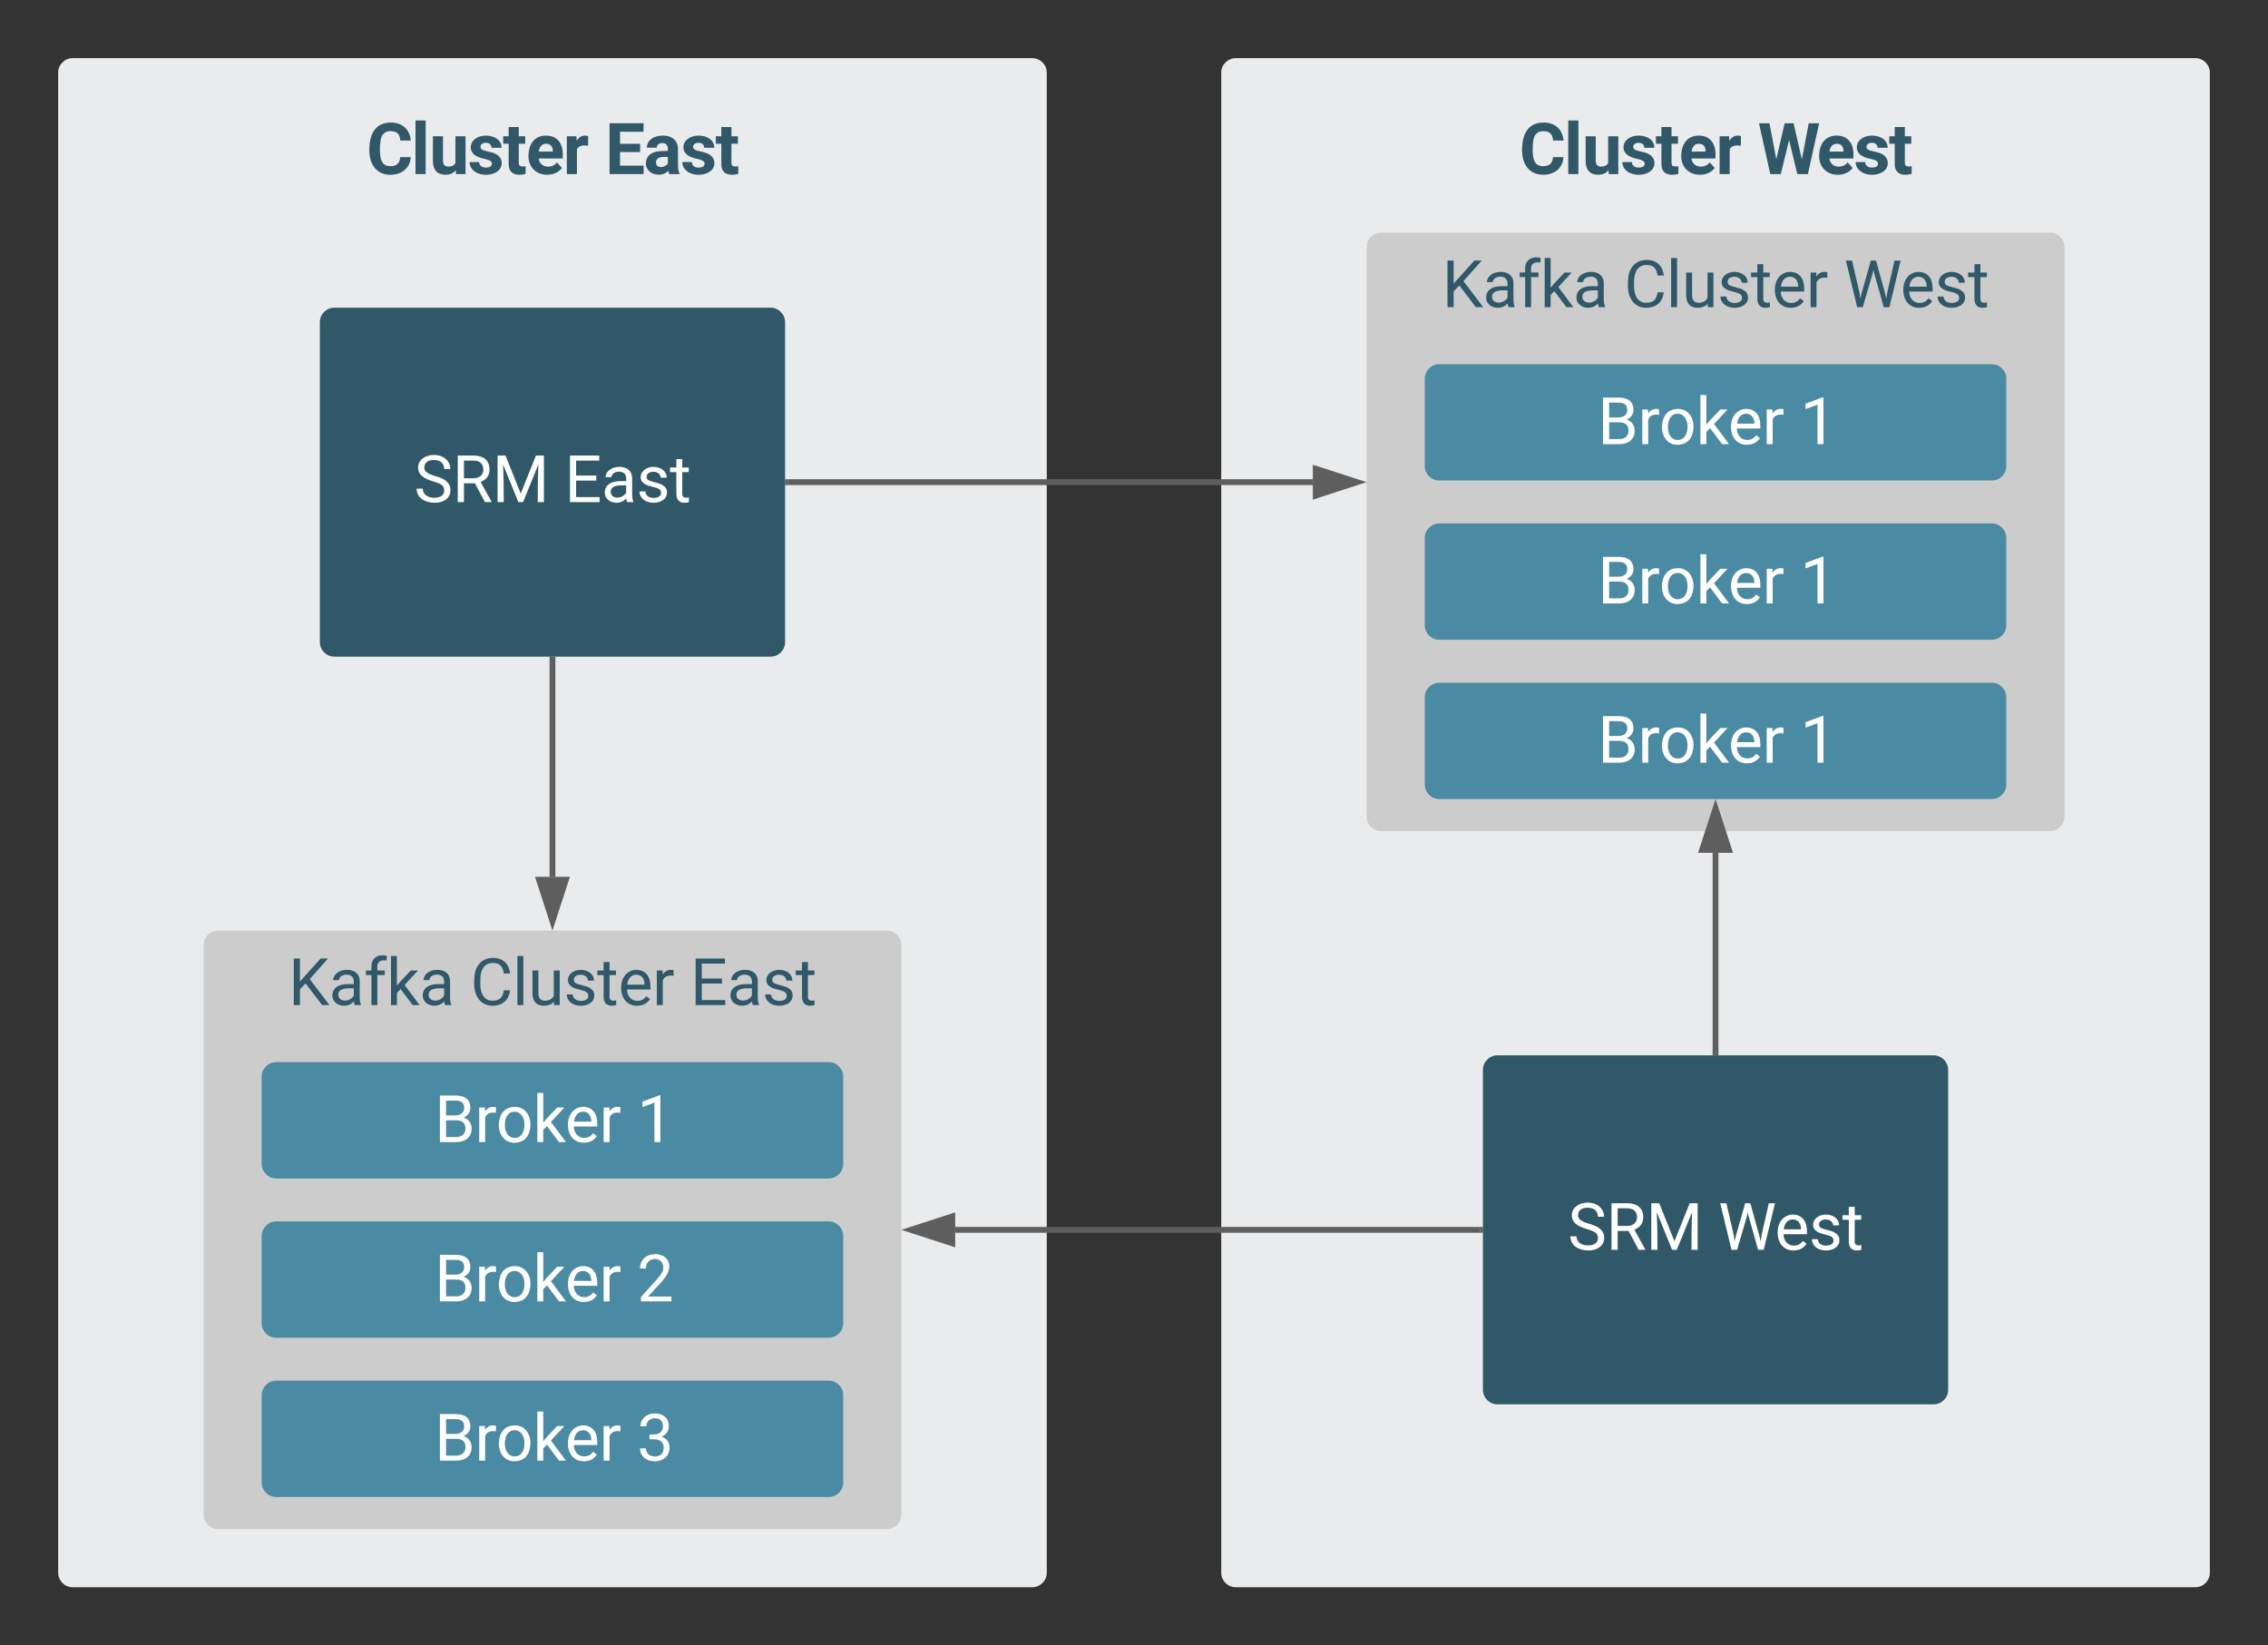
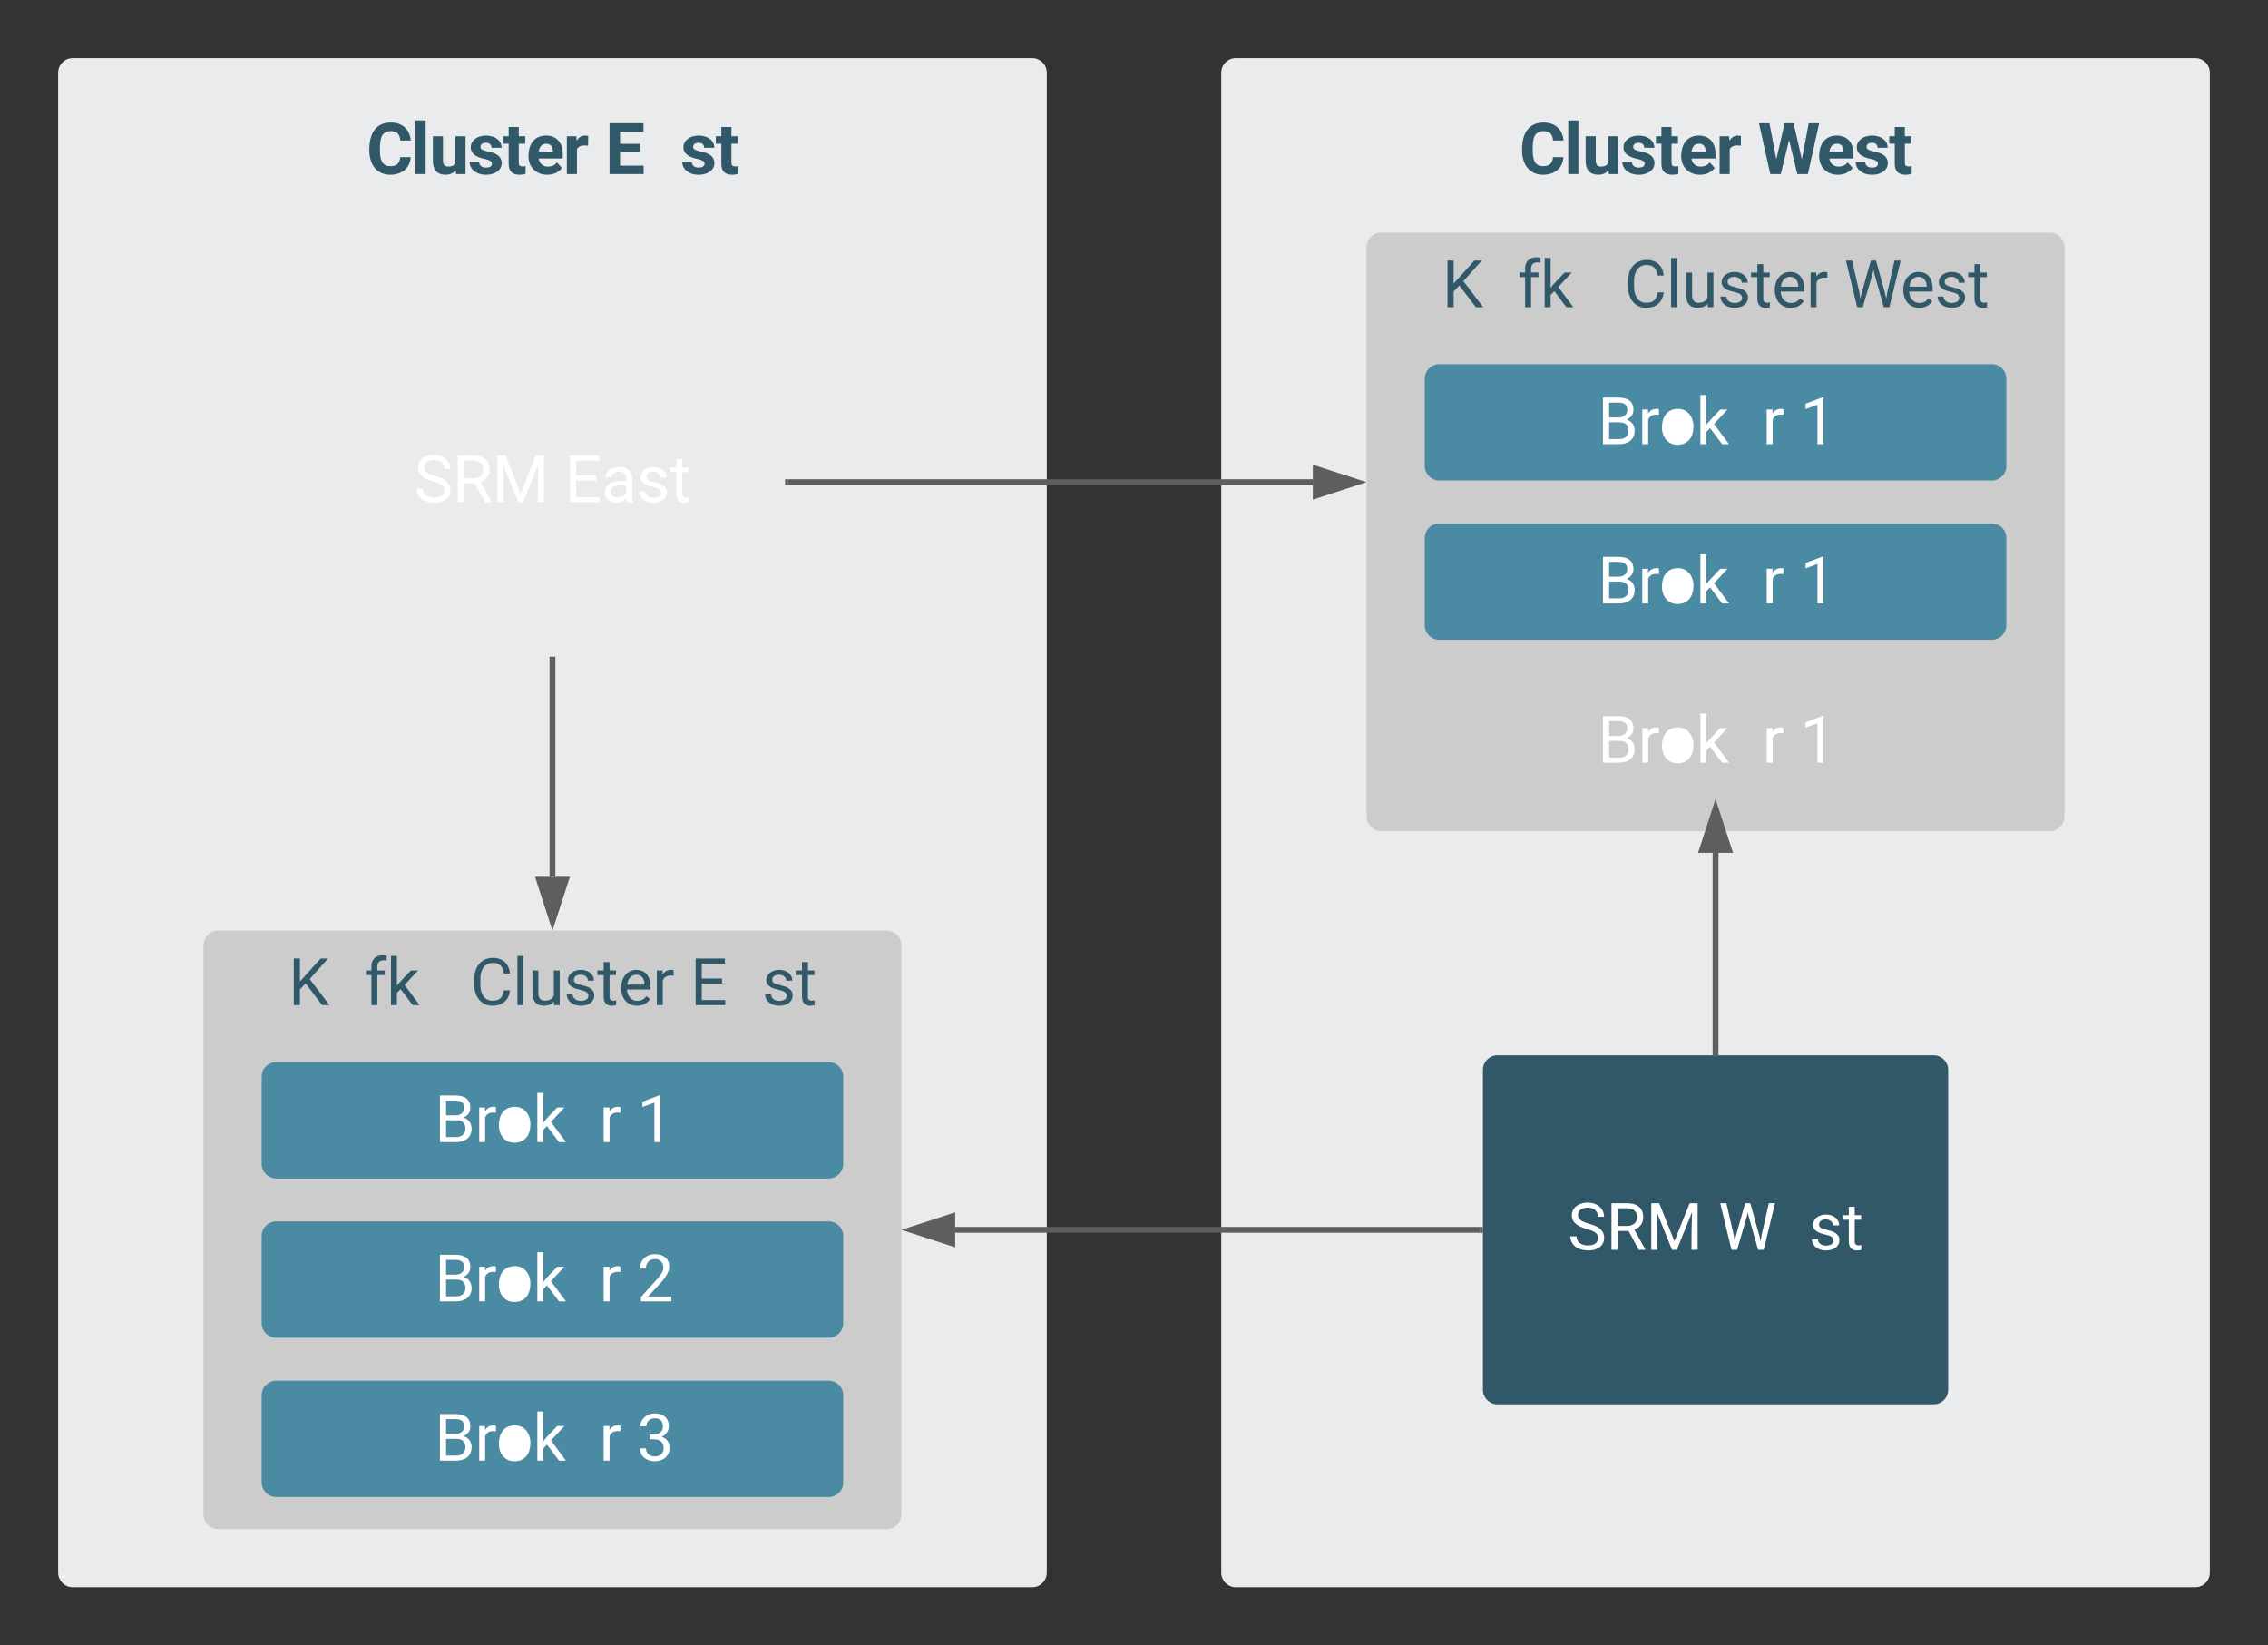
<svg xmlns="http://www.w3.org/2000/svg" xmlns:xlink="http://www.w3.org/1999/xlink" viewBox="0 0 780 565.8" height="565.8" width="780">
  <rect x="0" y="0" width="780" height="565.8" fill="#333333" stroke="none" />
  <defs>
    <path id="a" d="m529-185c94 0 168-33 168-114 0-35-18-63-53-83s-91-39-168-55c-257-54-386-163-386-328 0-208 203-337 432-337 246 0 451 124 453 349h-289c-2-91-62-143-165-143-86 0-151 41-153 117 0 32 16 57 46 77 63 43 257 69 335 100 151 60 229 153 229 291 0 298-424 404-696 283-120-53-222-162-226-316h274c5 106 86 159 199 159" fill="#305868" />
    <path id="b" d="m457-330c2 83 25 111 111 112 32 0 60-2 85-7v219c-57 17-115 26-175 26-203 0-310-102-310-307v-583h-158v-212h158v-266h289v266h185v212h-185z" fill="#305868" />
    <path id="c" d="m1031-175c-79 115-234 195-422 195-322 0-549-226-537-563 12-330 180-559 505-559 309 0 482 214 477 537v118h-689c15 134 115 234 263 234 111 0 198-40 261-121zm-261-469c5-139-62-226-194-224-130 1-191 97-208 224z" fill="#305868" />
    <g id="d">
      <path d="m687-225c189-1 272-84 286-260h300c-19 311-251 505-586 505-391 0-601-297-601-706 0-466 174-782 605-790 340-6 557 198 584 514h-300c-15-183-92-268-284-268-100 0-173 38-225 108-63 84-76 264-76 443 0 157 24 272 72 345s122 109 225 109" fill="#305868" transform="scale(.012)" />
      <path d="m416 0h-290v-1536h290z" fill="#305868" transform="matrix(.012 0 0 .012 15.412 0)" />
      <path d="m463 20c-241-1-359-147-359-393v-709h289v699c0 113 51 169 154 169 98 0 165-34 202-102v-766h290v1082h-272l-8-110c-71 87-170 130-296 130" fill="#305868" transform="matrix(.012 0 0 .012 21.658 0)" />
      <use transform="matrix(.012 0 0 .012 34.839 0)" xlink:href="#a" />
      <use transform="matrix(.012 0 0 .012 46.95 0)" xlink:href="#b" />
      <use transform="matrix(.012 0 0 .012 54.909 0)" xlink:href="#c" />
      <path d="m719-811c-143-24-279 1-319 103v708h-289v-1082h273l8 129c74-124 180-175 331-136" fill="#305868" transform="matrix(.012 0 0 .012 67.642 0)" />
    </g>
-     <path id="e" d="m561-1102c238-4 403 126 403 351v498c0 99 13 178 38 237v16h-194c-11-21-19-59-26-114-86 89-189 134-308 134-199 0-368-130-365-320 4-251 214-359 490-356h180v-85c-1-135-86-212-229-212-115 0-232 67-233 171h-186c20-205 206-316 430-320zm-267 776c0 117 90 185 207 185 122 0 239-75 278-162v-222h-145c-227 0-340 66-340 199" fill="#305868" />
    <g id="f">
      <path d="m539-677-178 185v492h-192v-1456h192v720l647-720h232l-573 643 618 813h-230" fill="#305868" transform="scale(.011)" />
      <use transform="matrix(.011 0 0 .011 13.932 0)" xlink:href="#e" />
      <path d="m704-1390c-164-38-297 28-288 194v114h231v143h-231v939h-185v-939h-171v-143h171v-111c-12-274 208-416 483-347" fill="#305868" transform="matrix(.011 0 0 .011 26.02 0)" />
      <path d="m442-501-116 121v380h-185v-1536h185v929c135-169 291-317 436-475h225l-421 452 470 630h-217" fill="#305868" transform="matrix(.011 0 0 .011 33.735 0)" />
      <use transform="matrix(.011 0 0 .011 44.998 0)" xlink:href="#e" />
    </g>
    <path id="g" d="m538-131c121 0 232-49 232-156 0-50-20-88-56-117-73-60-334-92-420-143-92-55-162-110-162-238 0-190 192-317 400-317 223 0 414 129 413 338h-186c0-108-110-186-227-186-119 0-215 53-215 159 0 45 18 78 53 101 76 52 331 90 416 139 98 57 169 115 169 251 0 208-195 320-417 320-176 0-314-68-386-174-38-55-57-115-57-179h185c6 129 116 202 258 202" fill="#305868" />
    <path id="h" d="m456 20c-171 0-251-112-250-288v-671h-197v-143h197v-262h185v262h202v143h-202v671c-9 125 92 149 207 118v150c-49 13-96 20-142 20" fill="#305868" />
    <path id="i" d="m599-131c141 0 220-65 285-146l113 88c-91 139-227 209-408 209-308 1-496-234-496-565 0-223 93-397 233-485 74-48 154-72 240-72 300 2 449 218 445 537v77h-733c0 197 129 357 321 357zm227-509c-3-180-88-310-260-310-170 0-264 140-282 310z" fill="#305868" />
    <g id="j">
      <path d="m688-137c238 0 323-102 359-325h193c-32 297-228 482-552 482-361 0-569-299-569-680 0-197 8-360 73-497 88-186 257-317 513-319 316-2 509 195 535 488h-193c-31-212-118-330-342-330-272 0-397 224-393 523v141c-3 282 115 517 376 517" fill="#305868" transform="scale(.011)" />
      <path d="m341 0h-185v-1536h185z" fill="#305868" transform="matrix(.011 0 0 .011 14.464 0)" />
      <path d="m491 20c-241-1-355-148-355-398v-704h185v699c0 164 67 246 200 246 141 0 235-53 282-158v-787h185v1082h-176l-4-107c-72 85-178 127-317 127" fill="#305868" transform="matrix(.011 0 0 .011 19.857 0)" />
      <use transform="matrix(.011 0 0 .011 32.107 0)" xlink:href="#g" />
      <use transform="matrix(.011 0 0 .011 43.566 0)" xlink:href="#h" />
      <use transform="matrix(.011 0 0 .011 50.825 0)" xlink:href="#i" />
      <path d="m663-916c-163-27-288 18-338 148v768h-185v-1082h180l3 125c61-97 147-145 258-145 36 0 63 5 82 14z" fill="#305868" transform="matrix(.011 0 0 .011 62.598 0)" />
    </g>
    <g id="k">
      <path d="m631-137c179 0 314-70 314-231 0-71-25-127-75-166s-141-77-272-115c-165-47-285-106-360-175s-112-154-112-255c0-245 231-397 495-397 206 0 369 89 449 218 43 68 65 142 65 223h-193c0-184-129-283-321-283-172 0-299 76-301 236 0 59 26 109 76 150s135 78 256 113c205 59 345 116 436 256 35 53 50 119 50 193-2 256-231 398-507 390-298-8-541-149-551-442h193c0 187 160 285 358 285" fill="#fff" transform="scale(.011)" />
      <path d="m1161-1018c0 201-122 330-278 388l342 618v12h-206l-316-589h-342v589h-193v-1456h482c310-2 511 139 511 438zm-193 0c0-187-120-280-313-280h-294v552h295c179 3 313-101 312-272" fill="#fff" transform="matrix(.011 0 0 .011 13.184 0)" />
      <path d="m417-1456 476 1188 476-1188h249v1456h-192c-4-403 4-794 18-1179l-478 1179h-147l-477-1176c15 384 23 773 19 1176h-192v-1456z" fill="#fff" transform="matrix(.011 0 0 .011 26.866 0)" />
    </g>
    <path id="l" d="m538-131c121 0 232-49 232-156 0-50-20-88-56-117-73-60-334-92-420-143-92-55-162-110-162-238 0-190 192-317 400-317 223 0 414 129 413 338h-186c0-108-110-186-227-186-119 0-215 53-215 159 0 45 18 78 53 101 76 52 331 90 416 139 98 57 169 115 169 251 0 208-195 320-417 320-176 0-314-68-386-174-38-55-57-115-57-179h185c6 129 116 202 258 202" fill="#fff" />
    <path id="m" d="m456 20c-171 0-251-112-250-288v-671h-197v-143h197v-262h185v262h202v143h-202v671c-9 125 92 149 207 118v150c-49 13-96 20-142 20" fill="#fff" />
    <path id="n" d="m663-916c-163-27-288 18-338 148v768h-185v-1082h180l3 125c61-97 147-145 258-145 36 0 63 5 82 14z" fill="#fff" />
-     <path id="o" d="m599-131c141 0 220-65 285-146l113 88c-91 139-227 209-408 209-308 1-496-234-496-565 0-223 93-397 233-485 74-48 154-72 240-72 300 2 449 218 445 537v77h-733c0 197 129 357 321 357zm227-509c-3-180-88-310-260-310-170 0-264 140-282 310z" fill="#fff" />
    <g id="p">
      <path d="m1160-420c-1 275-197 420-486 420h-505v-1456h476c294-1 476 112 476 388 0 153-99 253-216 302 146 38 255 167 255 346zm-482 263c171 2 289-95 289-261 0-175-95-263-286-263h-320v524zm250-912c-2-172-104-229-283-229h-284v463h290c157 3 278-84 277-234" fill="#fff" transform="scale(.011)" />
      <use transform="matrix(.011 0 0 .011 13.835 0)" xlink:href="#n" />
-       <path d="m584 20c-306 6-503-247-493-571 10-320 175-545 491-551 308-5 503 247 494 573-9 322-175 543-492 549zm-2-970c-208 0-305 185-305 421 0 216 106 398 307 398 211 0 307-186 307-420 0-214-109-399-309-399" fill="#fff" transform="matrix(.011 0 0 .011 21.137 0)" />
+       <path d="m584 20c-306 6-503-247-493-571 10-320 175-545 491-551 308-5 503 247 494 573-9 322-175 543-492 549zm-2-970" fill="#fff" transform="matrix(.011 0 0 .011 21.137 0)" />
      <path d="m442-501-116 121v380h-185v-1536h185v929c135-169 291-317 436-475h225l-421 452 470 630h-217" fill="#fff" transform="matrix(.011 0 0 .011 33.811 0)" />
      <use transform="matrix(.011 0 0 .011 44.857 0)" xlink:href="#o" />
      <use transform="matrix(.011 0 0 .011 56.63 0)" xlink:href="#n" />
    </g>
    <path id="q" d="m729 0h-186v-1233l-373 137v-168l530-199h29z" fill="#fff" />
    <use id="r" transform="scale(.011)" xlink:href="#q" />
    <path id="s" d="m569-1476c255 0 440 146 439 390 0 143-91 314-274 512l-390 423h731v151h-954v-133l504-560c75-85 125-155 155-207 105-184 6-424-211-424-183 0-293 113-291 297h-185c-3-270 199-449 476-449" fill="#fff" />
    <use id="t" transform="scale(.011)" xlink:href="#s" />
    <path id="u" d="m832-402c-1-179-119-264-303-265h-139v-151h139c164 0 281-91 281-250 0-171-85-256-255-256-154 0-265 99-263 250h-185c-4-235 205-402 448-402 266 0 444 150 440 412-2 148-109 272-229 317 147 45 249 158 251 341 3 262-197 426-461 426-257 0-465-155-462-404h186c-2 156 116 253 276 253 176 0 277-96 276-271" fill="#fff" />
    <use id="v" transform="scale(.011)" xlink:href="#u" />
  </defs>
  <g transform="translate(-1040 -5.233)">
    <path d="m1060 30.23c0-2.76 2.24-5 5-5h330c2.76 0 5 2.24 5 5v515.8c0 2.76-2.24 5-5 5h-330c-2.76 0-5-2.24-5-5z" fill="#eaebec" />
    <use transform="translate(1165.976 65.086)" xlink:href="#d" />
    <g transform="translate(1248.075 65.086)">
      <path d="m1006-631h-576v390h676v241h-976v-1456h974v243h-674v347h576z" fill="#305868" transform="scale(.012)" />
-       <path d="m552-1102c254-4 435 134 435 383v469c1 103 15 180 43 233v17h-292c-13-26-23-58-29-97-70 78-161 117-273 117-198 0-372-133-368-324 5-258 212-357 496-357h133c11-137-29-227-160-227-90 0-156 45-156 131h-289c15-231 213-342 460-345zm-195 777c0 76 61 124 142 124 88 0 168-45 198-105v-186h-108c-152 2-232 51-232 167" fill="#305868" transform="matrix(.012 0 0 .012 13.25 0)" />
      <use transform="matrix(.012 0 0 .012 25.879 0)" xlink:href="#a" />
      <use transform="matrix(.012 0 0 .012 37.99 0)" xlink:href="#b" />
    </g>
    <path d="m1110 330.23c0-2.76 2.24-5 5-5h230c2.76 0 5 2.24 5 5v195.8c0 2.76-2.24 5-5 5h-230c-2.76 0-5-2.24-5-5z" fill="#ccc" />
    <use transform="translate(1139.18 350.849)" xlink:href="#f" />
    <use transform="translate(1201.766 350.849)" xlink:href="#j" />
    <g transform="translate(1277.385 350.849)">
      <path d="m992-673h-631v516h733v157h-925v-1456h915v158h-723v468h631z" fill="#305868" transform="scale(.011)" />
      <use transform="matrix(.011 0 0 .011 12.63 0)" xlink:href="#e" />
      <use transform="matrix(.011 0 0 .011 24.718 0)" xlink:href="#g" />
      <use transform="matrix(.011 0 0 .011 36.176 0)" xlink:href="#h" />
    </g>
-     <path d="m1150 116.03c0-2.76 2.24-5 5-5h150c2.76 0 5 2.24 5 5v110c0 2.76-2.24 5-5 5h-150c-2.76 0-5-2.24-5-5z" fill="#305868" />
    <use transform="translate(1182.398 177.898)" xlink:href="#k" />
    <g transform="translate(1234.167 177.898)">
      <path d="m992-673h-631v516h733v157h-925v-1456h915v158h-723v468h631z" fill="#fff" transform="scale(.011)" />
      <path d="m561-1102c238-4 403 126 403 351v498c0 99 13 178 38 237v16h-194c-11-21-19-59-26-114-86 89-189 134-308 134-199 0-368-130-365-320 4-251 214-359 490-356h180v-85c-1-135-86-212-229-212-115 0-232 67-233 171h-186c20-205 206-316 430-320zm-267 776c0 117 90 185 207 185 122 0 239-75 278-162v-222h-145c-227 0-340 66-340 199" fill="#fff" transform="matrix(.011 0 0 .011 12.63 0)" />
      <use transform="matrix(.011 0 0 .011 24.718 0)" xlink:href="#l" />
      <use transform="matrix(.011 0 0 .011 36.176 0)" xlink:href="#m" />
    </g>
    <g fill="#5e5e5e">
      <path d="m1231 306.73h-2v-74.7h2z" />
      <path d="m1231 232.06h-2v-1.03h2zm-1 89.94-4.64-14.27h9.28z" />
      <path d="m1230 325.23-6-18.5h12zm-3.26-16.5 3.26 10.03 3.26-10.03z" />
    </g>
    <path d="m1460 30.23c0-2.76 2.24-5 5-5h330c2.76 0 5 2.24 5 5v515.8c0 2.76-2.24 5-5 5h-330c-2.76 0-5-2.24-5-5z" fill="#eaebec" />
    <use transform="translate(1562.427 65.086)" xlink:href="#d" />
    <g transform="translate(1644.527 65.086)">
      <path d="m1264-420 196-1036h299l-323 1456h-302l-237-974-237 974h-302l-323-1456h299l197 1034 240-1034h254" fill="#305868" transform="scale(.012)" />
      <use transform="matrix(.012 0 0 .012 20.243 0)" xlink:href="#c" />
      <use transform="matrix(.012 0 0 .012 32.975 0)" xlink:href="#a" />
      <use transform="matrix(.012 0 0 .012 45.087 0)" xlink:href="#b" />
    </g>
    <path d="m1311 171.03h180.5" fill="none" stroke="#5e5e5e" stroke-width="2" />
    <path d="m1311.03 172.03h-1.03v-2h1.03z" fill="#5e5e5e" />
    <path d="m1506.76 171.03-14.26 4.64v-9.27z" fill="#5e5e5e" stroke="#5e5e5e" stroke-width="2" />
    <path d="m1130 375.47c0-2.77 2.24-5 5-5h190c2.76 0 5 2.23 5 5v30c0 2.76-2.24 5-5 5h-190c-2.76 0-5-2.24-5-5z" fill="#4b8aa3" />
    <use transform="translate(1189.436 397.957)" xlink:href="#p" />
    <use transform="translate(1259.086 397.957)" xlink:href="#r" />
    <path d="m1130 430.23c0-2.76 2.24-5 5-5h190c2.76 0 5 2.24 5 5v30c0 2.76-2.24 5-5 5h-190c-2.76 0-5-2.24-5-5z" fill="#4b8aa3" />
    <use transform="translate(1189.436 452.724)" xlink:href="#p" />
    <use transform="translate(1259.086 452.724)" xlink:href="#t" />
    <path d="m1130 485c0-2.76 2.24-5 5-5h190c2.76 0 5 2.24 5 5v30c0 2.76-2.24 5-5 5h-190c-2.76 0-5-2.24-5-5z" fill="#4b8aa3" />
    <use transform="translate(1189.436 507.491)" xlink:href="#p" />
    <use transform="translate(1259.086 507.491)" xlink:href="#v" />
    <path d="m1510 90.23c0-2.76 2.24-5 5-5h230c2.76 0 5 2.24 5 5v195.8c0 2.76-2.24 5-5 5h-230c-2.76 0-5-2.24-5-5z" fill="#ccc" />
    <use transform="translate(1535.962 110.849)" xlink:href="#f" />
    <use transform="translate(1598.549 110.849)" xlink:href="#j" />
    <g transform="translate(1674.168 110.849)">
      <path d="m483-459 28 192 41-173 288-1016h162l281 1016 40 176 31-196 226-996h193l-353 1456h-175l-300-1061-23-111-23 111-311 1061h-175l-352-1456h192" fill="#305868" transform="scale(.011)" />
      <use transform="matrix(.011 0 0 .011 19.379 0)" xlink:href="#i" />
      <use transform="matrix(.011 0 0 .011 31.152 0)" xlink:href="#g" />
      <use transform="matrix(.011 0 0 .011 42.611 0)" xlink:href="#h" />
    </g>
    <path d="m1530 135.47c0-2.77 2.24-5 5-5h190c2.76 0 5 2.23 5 5v30c0 2.76-2.24 5-5 5h-190c-2.76 0-5-2.24-5-5z" fill="#4b8aa3" />
    <use transform="translate(1589.436 157.957)" xlink:href="#p" />
    <use transform="translate(1659.086 157.957)" xlink:href="#r" />
    <path d="m1530 190.23c0-2.76 2.24-5 5-5h190c2.76 0 5 2.24 5 5v30c0 2.76-2.24 5-5 5h-190c-2.76 0-5-2.24-5-5z" fill="#4b8aa3" />
    <use transform="translate(1589.436 212.724)" xlink:href="#p" />
    <use transform="translate(1659.086 212.724)" xlink:href="#r" />
-     <path d="m1530 245c0-2.76 2.24-5 5-5h190c2.76 0 5 2.24 5 5v30c0 2.76-2.24 5-5 5h-190c-2.76 0-5-2.24-5-5z" fill="#4b8aa3" />
    <use transform="translate(1589.436 267.491)" xlink:href="#p" />
    <use transform="translate(1659.086 267.491)" xlink:href="#r" />
    <path d="m1550 373.13c0-2.76 2.24-5 5-5h150c2.76 0 5 2.24 5 5v110c0 2.76-2.24 5-5 5h-150c-2.76 0-5-2.24-5-5z" fill="#305868" />
    <use transform="translate(1579.181 434.999)" xlink:href="#k" />
    <g transform="translate(1630.949 434.999)">
      <path d="m483-459 28 192 41-173 288-1016h162l281 1016 40 176 31-196 226-996h193l-353 1456h-175l-300-1061-23-111-23 111-311 1061h-175l-352-1456h192" fill="#fff" transform="scale(.011)" />
      <use transform="matrix(.011 0 0 .011 19.379 0)" xlink:href="#o" />
      <use transform="matrix(.011 0 0 .011 31.152 0)" xlink:href="#l" />
      <use transform="matrix(.011 0 0 .011 42.611 0)" xlink:href="#m" />
    </g>
    <path d="m1630 367.13v-68.63" fill="none" stroke="#5e5e5e" stroke-width="2" />
    <path d="m1631 368.13h-2v-1.02h2z" fill="#5e5e5e" />
    <path d="m1630 283.24 4.64 14.26h-9.28z" fill="#5e5e5e" stroke="#5e5e5e" stroke-width="2" />
    <path d="m1549 428.13h-180.5" fill="none" stroke="#5e5e5e" stroke-width="2" />
    <path d="m1550 429.13h-1.03v-2h1.03z" fill="#5e5e5e" />
    <path d="m1353.24 428.13 14.26-4.63v9.27z" fill="#5e5e5e" stroke="#5e5e5e" stroke-width="2" />
  </g>
</svg>